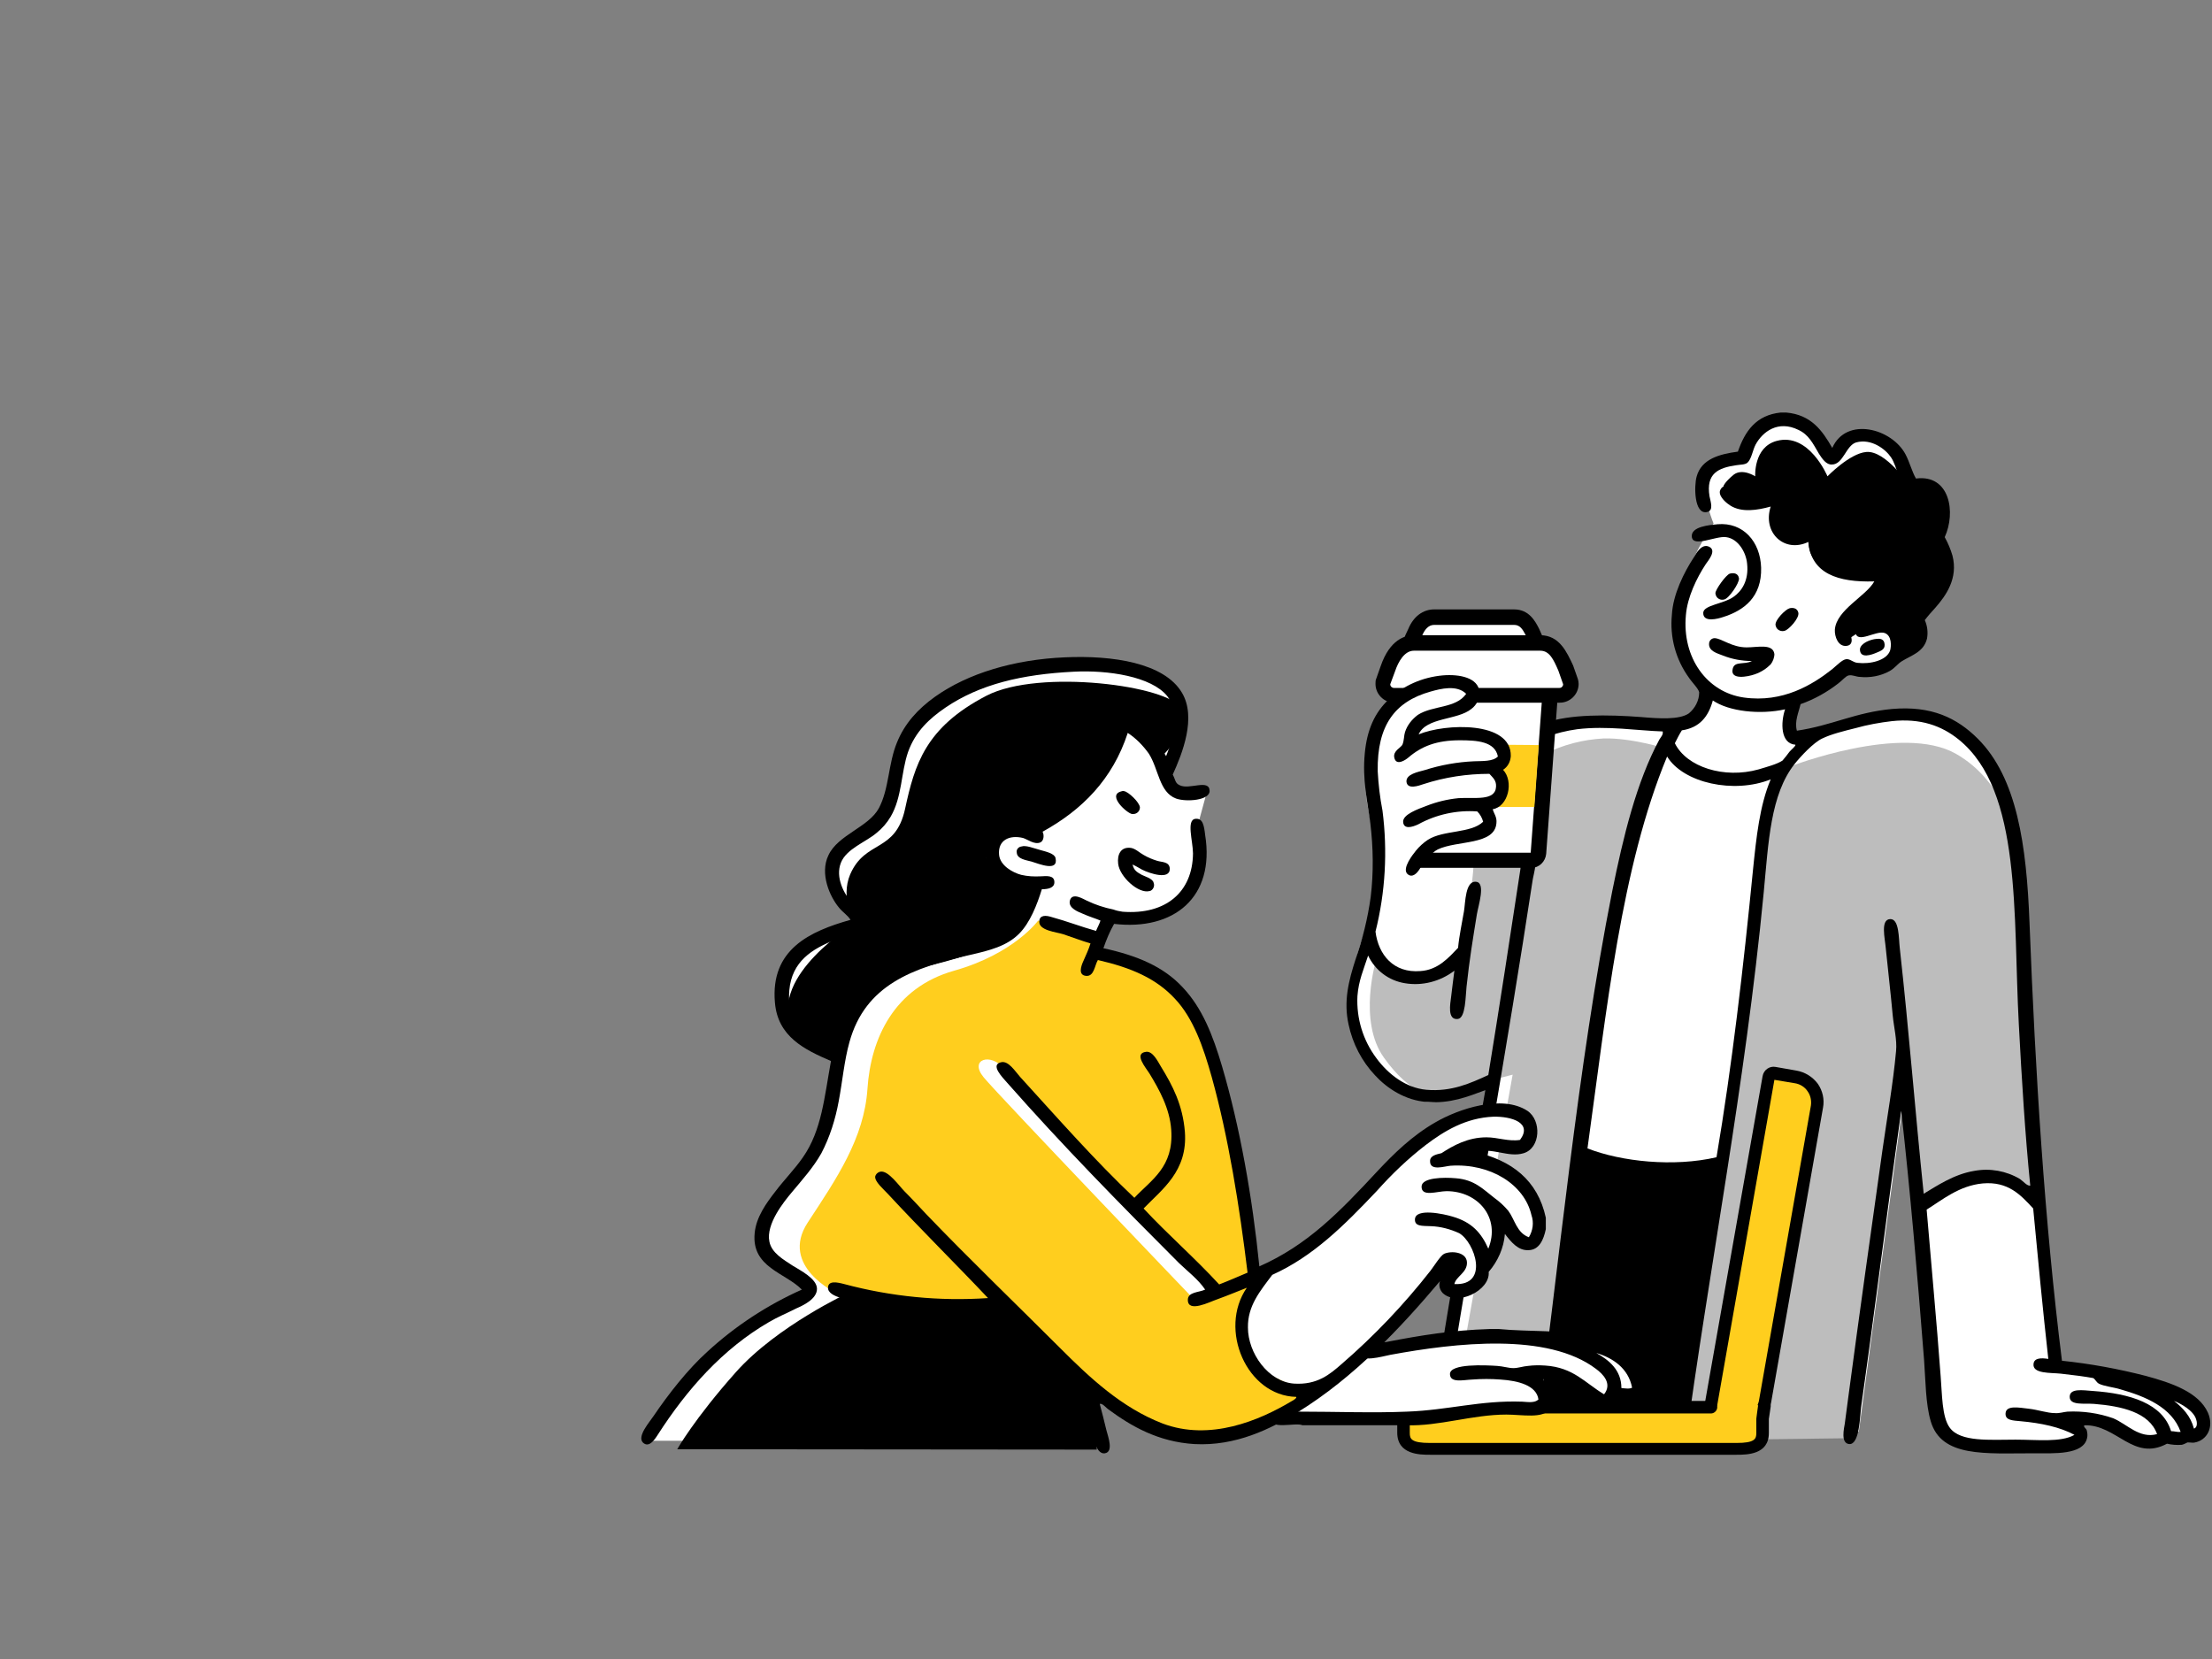
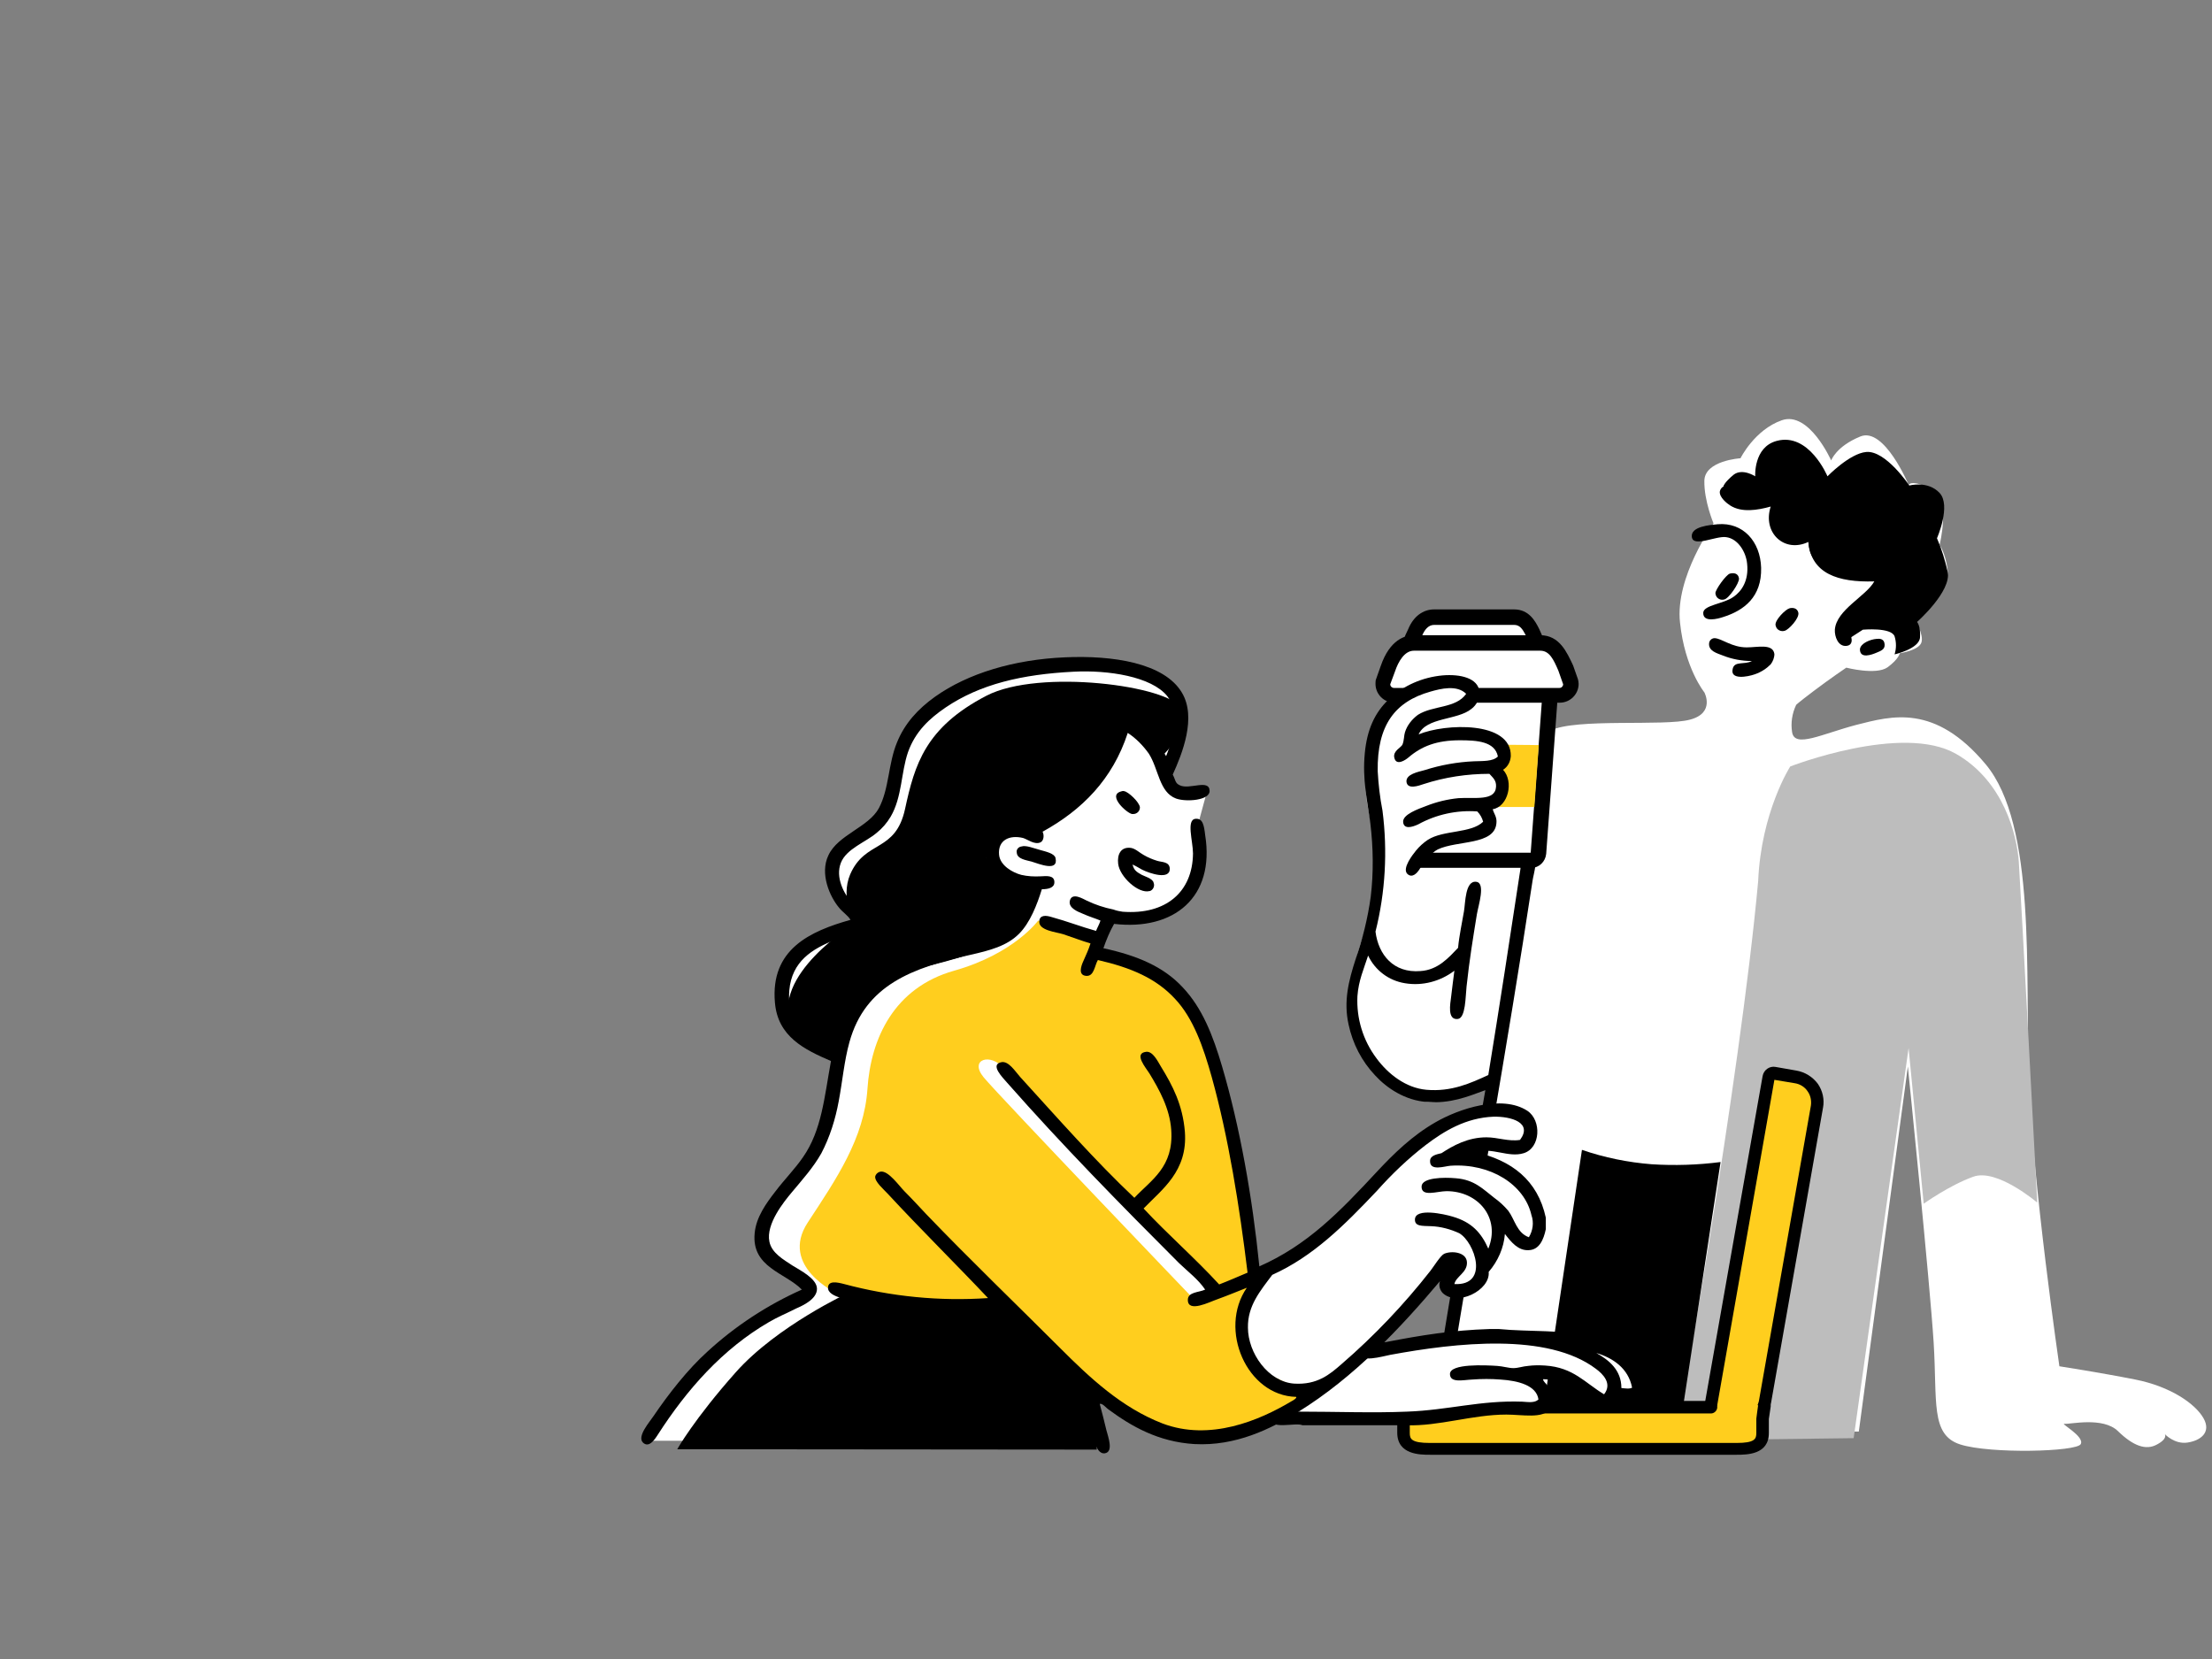
<svg xmlns="http://www.w3.org/2000/svg" id="圖層_1" x="0px" y="0px" viewBox="0 0 600 450" style="enable-background:new 0 0 600 450;" xml:space="preserve">
  <rect x="0" y="0" width="600" height="450" fill="#808080" stroke="none" />
  <style type="text/css">
	.st0{display:none;}
	.st1{display:inline;}
	.st2{fill:#FFCE26;}
	.st3{fill:#FFFFFF;}
	.st4{fill:#1A1A1A;}
	.st5{fill:#3A3A3A;}
	.st6{display:inline;fill-rule:evenodd;clip-rule:evenodd;fill:#FFFFFF;}
	.st7{fill-rule:evenodd;clip-rule:evenodd;fill:#FFFFFF;}
	.st8{fill-rule:evenodd;clip-rule:evenodd;fill:#BDBDBD;}
	.st9{fill-rule:evenodd;clip-rule:evenodd;}
	.st10{fill-rule:evenodd;clip-rule:evenodd;fill:#FFCE1E;}
</style>
  <g class="st0">
    <g class="st1">
      <path id="Path_3976" class="st2" d="M300.8,336.9l38.7,61.2c4.5,7,2.4,16.3-4.7,20.8c-2.4,1.5-5.2,2.3-8.1,2.3H222.3    c-5.2,0-10-2.6-12.7-7l-43.9-69.4c-4.5-7-2.4-16.3,4.7-20.8c2.4-1.5,5.2-2.3,8.1-2.3H283c5.2,0,10,2.6,12.7,7L300.8,336.9z" />
      <path id="Path_3977" class="st3" d="M243.5,340.7c0,0,4.1-6.7,11.8-1l43.5,39.2c0,0,4.1,5.8-4.3,6.6H237c0,0-12.4,0.6-9.4-8.5    L243.5,340.7z" />
      <path id="Path_3979" class="st4" d="M427.4,58.5l17,26.8c2,3.1,1,7.2-2,9.1c-1.1,0.7-2.3,1-3.5,1H393c-2.3,0-4.4-1.2-5.6-3.1    L368.1,62c-2-3.1-1-7.2,2.1-9.1c1.1-0.7,2.3-1,3.5-1h45.8c2.3,0,4.4,1.2,5.6,3.1L427.4,58.5z" />
      <path id="Path_3980" class="st2" d="M239.9,132.3l45.1,71.3c5.2,8.2,2.7,19.1-5.5,24.3c-2.8,1.8-6.1,2.7-9.4,2.7H148.4    c-6,0-11.6-3.1-14.9-8.2l-51.2-80.9c-5.2-8.2-2.8-19.1,5.5-24.3c2.8-1.8,6.1-2.7,9.4-2.7H219c6,0,11.6,3.1,14.9,8.2L239.9,132.3z" />
      <path id="Path_3981" class="st4" d="M95.5,126.2h162.3L247.1,110c0,0-2.6-3.4-10.1-5.4s-126.1,0.1-126.1,0.1    S92.5,106.5,95.5,126.2" />
      <path id="Path_3982" class="st5" d="M238.6,118.4c-2,1.6-5.5,0.7-7.8-2.1c-2.3-2.8-2.6-6.4-0.6-8s5.5-0.7,7.8,2.1    S240.6,116.8,238.6,118.4" />
      <path id="Path_3983" class="st3" d="M220.3,118.4c-2,1.6-5.5,0.7-7.8-2.1c-2.3-2.8-2.6-6.4-0.6-8s5.5-0.7,7.8,2.1    S222.3,116.8,220.3,118.4" />
      <path id="Path_3984" class="st3" d="M202.4,118.4c-2,1.6-5.5,0.7-7.8-2.1s-2.6-6.4-0.6-8s5.5-0.7,7.8,2.1    C204.1,113.2,204.3,116.8,202.4,118.4" />
      <path id="Path_3985" class="st2" d="M25.5,203.6c-5,4.2-13.8,1.8-19.7-5.3s-6.6-16.2-1.6-20.3s13.8-1.8,19.7,5.3    C29.8,190.4,30.5,199.5,25.5,203.6" />
      <path id="Path_3986" class="st4" d="M493.5,167.5c-0.8-0.4-11.9-18-11.9-18c-6.5-10.4-17.9-16.6-30.1-16.6h-44.3    c-0.5,0-0.9-0.4-0.9-0.9s0.4-0.9,0.9-0.9h44.3c12.9,0,24.8,6.6,31.7,17.5l11.1,17.6c0.3,0.4,0.1,1-0.3,1.3l0,0    C493.8,167.4,493.6,167.5,493.5,167.5" />
      <path id="Path_3987" class="st4" d="M355.4,146.8h-75.3c-0.5-0.1-0.9-0.5-0.8-1c0-0.4,0.4-0.8,0.8-0.8h75.3c0.5,0.1,0.9,0.5,0.8,1    C356.2,146.4,355.8,146.7,355.4,146.8" />
      <path id="Path_3988" class="st4" d="M402.5,383.8h-93c-12.9,0-24.9-6.6-31.7-17.5l-85.5-135.1c-0.3-0.4-0.2-1,0.2-1.3    s1-0.2,1.3,0.2c0,0,0,0,0,0.1l85.5,135.1c6.5,10.4,17.9,16.6,30.2,16.6h93c0.5,0,0.9,0.4,0.9,0.9    C403.4,383.4,403,383.8,402.5,383.8L402.5,383.8" />
      <path id="Path_3989" class="st4" d="M285.7,221.7H163.9c-6.3,0-12.3-3.2-15.6-8.6l-51.2-80.9c-5.5-8.6-2.9-20.1,5.7-25.5    c3-1.9,6.4-2.9,9.9-2.9h121.8c6.3,0,12.3,3.2,15.6,8.6l6.1,9.6l45.1,71.3c5.5,8.6,2.9,20.1-5.7,25.5    C292.6,220.7,289.2,221.7,285.7,221.7 M112.7,105.6c-9.2,0-16.7,7.4-16.7,16.6c0,3.2,0.9,6.3,2.6,8.9l51.2,80.9    c3,4.8,8.4,7.8,14.1,7.7h121.8c9.2,0,16.7-7.5,16.7-16.6c0-3.2-0.9-6.2-2.6-8.9l-51.2-80.9c-3-4.8-8.4-7.8-14.1-7.7H112.7z" />
      <path id="Path_3990" class="st4" d="M176.7,352.8c-0.8-0.4-11.9-17.9-11.9-17.9c-4.7-7.4-2.5-17.3,4.9-22c2.5-1.6,5.5-2.5,8.5-2.5    H244c0.5,0,0.9,0.4,0.9,0.9s-0.4,0.9-0.9,0.9h-65.8c-7.8,0-14.1,6.3-14.1,14.1c0,2.7,0.8,5.3,2.2,7.5l11.1,17.5    c0.3,0.4,0.1,1-0.3,1.3C177,352.7,176.9,352.8,176.7,352.8" />
      <path id="Path_3991" class="st4" d="M326.1,411.4h-104c-5.5,0-10.6-2.8-13.5-7.4l-9.1-14.4c-0.3-0.4-0.1-1,0.3-1.3l0,0    c0.4-0.3,1-0.1,1.3,0.3l9.1,14.4c2.6,4.1,7.1,6.6,11.9,6.6h104c7.8,0,14.1-6.3,14.1-14.1c0-2.7-0.8-5.3-2.2-7.5l-2.9-4.6    c-0.3-0.4-0.1-1,0.3-1.3s1-0.1,1.3,0.3l0,0l2.9,4.6c4.7,7.4,2.5,17.3-4.9,22C332.1,410.5,329.1,411.4,326.1,411.4" />
      <path id="Path_3992" class="st4" d="M422.2,105.6h-45.8c-2.6,0-5-1.3-6.4-3.5l-19.3-30.4c-2.2-3.5-1.2-8.2,2.3-10.4    c1.2-0.8,2.6-1.2,4-1.2h45.8c2.6,0,5,1.3,6.4,3.5l2.3,3.6l17,26.8c2.2,3.5,1.2,8.2-2.3,10.4C425,105.2,423.6,105.6,422.2,105.6     M357.1,62c-3.1,0-5.7,2.5-5.7,5.7c0,1.1,0.3,2.1,0.9,3l19.3,30.4c1,1.7,2.8,2.7,4.8,2.6h45.8c3.1,0,5.7-2.5,5.7-5.7    c0-1.1-0.3-2.1-0.9-3l-19.3-30.4c-1-1.6-2.9-2.6-4.8-2.6H357.1z" />
      <path id="Path_3993" class="st4" d="M422.2,105.6h-45.8c-2.6,0-5-1.3-6.4-3.5l-19.3-30.4c-2.2-3.5-1.2-8.2,2.3-10.4    c1.2-0.8,2.6-1.2,4-1.2h45.8c2.6,0,5,1.3,6.4,3.5l2.3,3.6l17,26.8c2.2,3.5,1.2,8.2-2.3,10.4C425,105.2,423.6,105.6,422.2,105.6     M357.1,62c-3.1,0-5.7,2.5-5.7,5.7c0,1.1,0.3,2.1,0.9,3l19.3,30.4c1,1.7,2.8,2.7,4.8,2.6h45.8c3.1,0,5.7-2.5,5.7-5.7    c0-1.1-0.3-2.1-0.9-3l-19.3-30.4c-1-1.6-2.9-2.6-4.8-2.6H357.1z" />
      <path id="Path_3997" class="st4" d="M301.1,257.2h-68.6c-0.5,0-0.9-0.4-0.9-0.9s0.4-0.9,0.9-0.9h68.6c0.5,0,0.9,0.4,0.9,0.9    C302,256.8,301.6,257.2,301.1,257.2" />
      <path id="Path_3998" class="st4" d="M308,269.7h-68.6c-0.5,0-0.9-0.4-0.9-0.9s0.4-0.9,0.9-0.9l0,0H308c0.5,0,0.9,0.4,0.9,0.9    C308.9,269.3,308.5,269.7,308,269.7" />
      <path id="Path_3999" class="st4" d="M334.2,312.2h-68.6c-0.5,0-0.9-0.4-0.9-0.9s0.4-0.9,0.9-0.9h68.6c0.5,0,0.9,0.4,0.9,0.9    C335.1,311.8,334.7,312.2,334.2,312.2L334.2,312.2" />
      <path id="Path_4000" class="st4" d="M251.7,296.6h-68.6c-0.5,0-0.9-0.4-0.9-0.9s0.4-0.9,0.9-0.9h68.6c0.5,0,0.9,0.4,0.9,0.9    S252.2,296.6,251.7,296.6" />
      <path id="Path_4001" class="st4" d="M247.2,127.2H111c-0.5,0-0.9-0.4-0.9-0.9s0.4-0.9,0.9-0.9h136.1c0.5,0,0.9,0.4,0.9,0.9    C248.1,126.7,247.7,127.2,247.2,127.2" />
      <path id="Path_4002" class="st4" d="M262.1,151.1h-58.6c-0.5,0-0.9-0.4-0.9-0.9s0.4-0.9,0.9-0.9h58.6c0.5,0,0.9,0.4,0.9,0.9    S262.6,151.1,262.1,151.1" />
      <path id="Path_4003" class="st4" d="M274.5,170.2h-58.6c-0.5,0-0.9-0.4-0.9-0.9s0.4-0.9,0.9-0.9h58.6c0.5,0,0.9,0.4,0.9,0.9    S275,170.2,274.5,170.2" />
      <path id="Path_4004" class="st4" d="M286.2,189.3h-58.6c-0.5,0-0.9-0.4-0.9-0.9s0.4-0.9,0.9-0.9h58.6c0.5,0,0.9,0.4,0.9,0.9    C287.2,188.9,286.7,189.3,286.2,189.3" />
      <path id="Path_4005" class="st2" d="M238.6,118.4c-2,1.6-5.5,0.7-7.8-2.1c-2.3-2.8-2.6-6.4-0.6-8s5.5-0.7,7.8,2.1    S240.6,116.8,238.6,118.4" />
      <path id="Path_4006" class="st4" d="M217.9,120.1c-2.4-0.2-4.6-1.4-6.1-3.2c-2.6-3.2-2.9-7.4-0.5-9.3c2.4-2,6.4-1,9.1,2.2    c1.2,1.4,1.9,3.1,2.1,5c0.2,1.6-0.4,3.3-1.6,4.4C220,119.8,219,120.2,217.9,120.1 M214.2,108.4c-0.6,0-1.3,0.2-1.8,0.6    c-1.5,1.3-1.2,4.4,0.8,6.7c1.1,1.4,2.6,2.3,4.3,2.5c0.8,0.1,1.5-0.1,2.2-0.6c0.8-0.7,1.1-1.8,1-2.8c-0.2-1.5-0.8-2.8-1.7-3.9    C217.8,109.5,216.1,108.6,214.2,108.4" />
      <path id="Path_4008" class="st4" d="M104.7,193.2c-0.5,0-1.1-0.1-1.6-0.2c-1.8-0.5-3.3-1.6-4.5-3c-2.6-3.2-2.9-7.4-0.5-9.3    c2.4-2,6.4-1,9.1,2.2c1.2,1.4,1.9,3.1,2.1,5c0.2,1.6-0.4,3.3-1.6,4.4C106.8,192.9,105.8,193.3,104.7,193.2 M101,181.5    c-0.6,0-1.3,0.2-1.8,0.6c-1.6,1.3-1.2,4.4,0.7,6.7c0.9,1.1,2.2,2,3.6,2.4c1.5,0.6,3.1-0.1,3.7-1.5c0.2-0.5,0.3-1.1,0.2-1.7    c-0.2-1.5-0.8-2.8-1.7-3.9C104.6,182.6,102.9,181.6,101,181.5" />
-       <path id="Path_4009" class="st4" d="M19.5,206.6c-4.8,0-10.3-2.7-14.4-7.7c-2.9-3.3-4.6-7.4-5.1-11.8c-0.3-4.2,1-7.6,3.6-9.9    c2.7-2.2,6.3-2.8,10.4-1.7c4.2,1.2,7.9,3.7,10.6,7.2c6.2,7.5,6.8,17.2,1.5,21.6C24.3,205.8,21.9,206.6,19.5,206.6 M10.3,176.9    c-2-0.1-3.9,0.6-5.4,1.8c-2.2,1.8-3.2,4.8-3,8.3c0.4,4,2,7.7,4.7,10.7c5.5,6.7,13.8,9,18.4,5.2s3.8-12.4-1.7-19    c-2.5-3.1-5.9-5.4-9.7-6.6C12.5,177,11.4,176.9,10.3,176.9" />
      <path id="Path_4010" class="st4" d="M315.5,125.2c-3.2,0.1-6.9-1.6-9.7-4.7c-4.3-4.8-4.9-11.2-1.5-14.2c3.4-3.1,9.7-1.7,14,3.1    c4.3,4.8,4.9,11.2,1.5,14.2C318.6,124.6,317,125.2,315.5,125.2 M308.7,105.8c-1.3,0-2.6,0.5-3.6,1.3c-2.9,2.6-2.2,8.2,1.6,12.5    c3.8,4.3,9.3,5.6,12.2,3s2.2-8.2-1.6-12.5C314.8,107.3,311.5,105.7,308.7,105.8" />
      <path id="Path_4011" class="st4" d="M169.2,381.6c-2.4-0.2-4.6-1.4-6.1-3.2c-1.2-1.4-2-3.1-2.1-5c-0.2-1.6,0.4-3.3,1.6-4.4    c2.4-2,6.4-1,9.1,2.2c1.5,1.7,2.2,3.8,2.1,6.1c-0.1,1.3-0.7,2.4-1.6,3.3C171.4,381.3,170.3,381.6,169.2,381.6 M165.6,369.9    c-0.6,0-1.3,0.2-1.8,0.6c-0.8,0.7-1.1,1.8-1,2.8c0.2,1.5,0.8,2.8,1.7,3.9c1.1,1.4,2.6,2.3,4.3,2.5c1.5,0.2,2.8-0.7,3.1-2.2    c0-0.1,0-0.3,0-0.4c0.1-1.7-0.6-3.4-1.7-4.7C169.2,371,167.4,370,165.6,369.9" />
      <path id="Path_4013" class="st4" d="M200,120.1c-0.5,0-1.1-0.1-1.6-0.2c-1.8-0.5-3.3-1.6-4.5-3c-1.5-1.7-2.2-3.8-2.1-6.1    c0.1-1.3,0.7-2.4,1.6-3.3c1.3-1,3-1.3,4.6-0.8c1.8,0.5,3.3,1.6,4.5,3c1.5,1.7,2.2,3.8,2.1,6.1c-0.1,1.3-0.7,2.4-1.6,3.3    C202.1,119.8,201.1,120.2,200,120.1 M196.3,108.4c-0.6,0-1.3,0.2-1.8,0.6c-0.6,0.5-0.9,1.2-1,2c-0.1,1.7,0.6,3.4,1.7,4.7    c0.9,1.1,2.1,2,3.5,2.4c1,0.3,2.1,0.2,2.9-0.4c0.6-0.5,0.9-1.2,1-2c0.1-1.7-0.6-3.4-1.7-4.7c-0.9-1.1-2.1-2-3.5-2.4    C197.1,108.5,196.7,108.4,196.3,108.4" />
      <path id="Path_4015" class="st4" d="M92.8,189.3H82.1c-0.5,0-0.9-0.4-0.9-0.9s0.4-0.9,0.9-0.9h10.7c0.5,0,0.9,0.4,0.9,0.9    C93.7,188.9,93.3,189.3,92.8,189.3 M71.5,189.3H60.8c-0.5,0-0.9-0.4-0.9-0.9s0.4-0.9,0.9-0.9h10.7c0.5,0,0.9,0.4,0.9,0.9    C72.4,188.9,72,189.3,71.5,189.3 M50.2,189.3H39.5c-0.5,0-0.9-0.4-0.9-0.9s0.4-0.9,0.9-0.9l0,0h10.7c0.5,0,0.9,0.4,0.9,0.9    C51.1,188.9,50.7,189.3,50.2,189.3 M28.8,189.3c-1.5,0-1.9-0.4-1.9-0.9s0.4-0.9,0.9-0.9l0,0c1.5,0,1.9,0.4,1.9,0.9    C29.8,188.9,29.4,189.3,28.8,189.3L28.8,189.3" />
      <path id="Path_4016" class="st4" d="M156.6,375.7H146c-0.5,0-0.9-0.4-0.9-0.9s0.4-0.9,0.9-0.9h10.7c0.5,0,0.9,0.4,0.9,0.9    C157.6,375.3,157.1,375.7,156.6,375.7L156.6,375.7 M135.3,375.7H127c-0.5,0-0.9-0.4-0.9-0.9s0.4-0.9,0.9-0.9h8.3    c0.5,0,0.9,0.4,0.9,0.9C136.2,375.3,135.8,375.7,135.3,375.7" />
      <path id="Path_4017" class="st4" d="M127.1,375.7c-0.8-0.4-4.3-6-4.3-6c-0.3-0.4-0.1-1,0.3-1.3s1-0.1,1.2,0.3l3.5,5.6    c0.3,0.4,0.1,1-0.3,1.3l0,0C127.4,375.7,127.2,375.7,127.1,375.7 M117.8,361.2c-0.8-0.4-6.5-9.4-6.5-9.4c-0.3-0.4-0.2-1,0.3-1.3    l0,0c0.4-0.3,1-0.1,1.3,0.3l5.7,9c0.3,0.4,0.1,1-0.3,1.3C118.2,361.1,118,361.2,117.8,361.2 M106.4,343.2    c-0.8-0.4-6.5-9.4-6.5-9.4c-0.3-0.4-0.1-1,0.3-1.3l0,0c0.4-0.3,1-0.1,1.3,0.3l5.7,9c0.3,0.4,0.1,1-0.3,1.3    C106.8,343.1,106.6,343.2,106.4,343.2 M95,325.1c-0.8-0.4-6.5-9.4-6.5-9.4c-0.3-0.4-0.1-1,0.3-1.3l0,0c0.4-0.3,1-0.1,1.3,0.3    l5.7,9c0.3,0.4,0.1,1-0.3,1.3l0,0C95.4,325.1,95.2,325.1,95,325.1 M83.6,307.1c-0.8-0.4-6.5-9.4-6.5-9.4c-0.3-0.4-0.1-1,0.3-1.3    l0,0c0.4-0.3,1-0.1,1.3,0.3l5.7,9c0.3,0.4,0.1,1-0.3,1.3l0,0C84,307.1,83.8,307.1,83.6,307.1 M72.2,289.1    c-0.8-0.4-6.5-9.4-6.5-9.4c-0.3-0.4-0.2-1,0.3-1.3l0,0c0.4-0.3,1-0.1,1.3,0.3l5.7,9c0.3,0.4,0.1,1-0.3,1.3l0,0    C72.6,289.1,72.4,289.1,72.2,289.1 M60.8,271.1c-0.8-0.4-6.5-9.4-6.5-9.4c-0.3-0.4-0.2-1,0.3-1.3l0,0c0.4-0.3,1-0.1,1.3,0.3l5.7,9    c0.3,0.4,0.1,1-0.3,1.3l0,0C61.2,271.1,61,271.1,60.8,271.1 M49.4,253.1c-0.8-0.4-6.5-9.4-6.5-9.4c-0.3-0.4-0.1-1,0.3-1.3l0,0    c0.4-0.3,1-0.1,1.3,0.3l5.7,9c0.3,0.4,0.1,1-0.3,1.3l0,0C49.8,253.1,49.6,253.1,49.4,253.1 M38,235.1c-0.8-0.4-6.5-9.4-6.5-9.4    c-0.3-0.4-0.1-1,0.3-1.3c0.4-0.3,1-0.1,1.3,0.3l5.7,9c0.3,0.4,0.1,1-0.3,1.3l0,0C38.4,235.1,38.2,235.1,38,235.1 M26.6,217.1    c-0.8-0.4-6.5-9.4-6.5-9.4c-0.3-0.4-0.1-1,0.3-1.3l0,0c0.4-0.3,1-0.1,1.3,0.3l5.7,9c0.3,0.4,0.1,1-0.3,1.3    C27,217,26.8,217.1,26.6,217.1" />
      <path id="Path_4018" class="st4" d="M231.4,374.3c-1.7,0-6.8-0.3-9.2-3.3c-1.3-1.7-1.5-3.8-0.6-6.4l16-36.3    c1.2-1.9,3.1-3.2,5.3-3.7c2.5-0.5,5.2,0.3,7.9,2.3l9.1,8.2c0.4,0.3,0.4,0.9,0.1,1.3l0,0c-0.3,0.4-0.9,0.4-1.3,0.1l-9.1-8.2    c-2.3-1.7-4.5-2.3-6.4-2c-1.6,0.4-3.1,1.4-4,2.8l-16,36.1c-0.6,1.9-0.5,3.5,0.4,4.7c1.8,2.3,6.5,2.7,8.2,2.6h53    c0.5,0,0.9,0.4,0.9,0.9s-0.4,0.9-0.9,0.9H232C231.9,374.2,231.7,374.3,231.4,374.3" />
      <path id="Path_4019" class="st4" d="M188,199c-0.8-0.4-39.8-62.1-39.8-62.1c-0.3-0.4-0.1-1,0.3-1.3l0,0c0.4-0.3,1-0.1,1.3,0.3    l39,61.6c0.3,0.4,0.1,1-0.3,1.3C188.3,199,188.1,199,188,199" />
      <path id="Path_4020" class="st4" d="M351.7,87c-13.4,1.2-25.2,8.2-34.9,20.8c-0.2,0.3-0.2,0.7,0.1,0.9l0,0    c0.3,0.2,0.7,0.2,0.9-0.1c11.7-15.2,26.3-22,43.4-20.2c0.3,0,0.6-0.2,0.7-0.6c0-0.3-0.2-0.6-0.6-0.7    C358.1,86.7,354.9,86.7,351.7,87" />
      <path id="Path_4021" class="st4" d="M497.3,127c-3.2,0-6.7-1.8-9.4-5c-1.9-2.2-3-4.8-3.3-7.7c-0.3-2.4,0.6-4.9,2.4-6.5    c2-1.5,4.5-1.9,6.9-1.2c2.7,0.8,5.1,2.4,6.9,4.7c4.1,4.9,4.4,11.2,0.9,14.2C500.5,126.6,498.9,127.1,497.3,127 M491.5,108.2    c-1.2,0-2.3,0.4-3.2,1.1c-1.4,1.3-2,3.1-1.8,5c0.3,2.4,1.3,4.8,2.9,6.6c3.4,4.1,8.4,5.5,11.2,3.2c2.8-2.3,2.3-7.5-1.1-11.6    c-1.5-1.9-3.6-3.3-6-4.1C492.8,108.3,492.1,108.2,491.5,108.2" />
      <path id="Path_4022" class="st4" d="M488,108.2c-20.3-22-42.2-30.2-67.6-25.2c-0.5,0.1-1-0.2-1.1-0.7s0.2-1,0.7-1.1    c26.1-5.1,48.5,3.3,68.6,25.5c0.3,0.4,0.3,1-0.1,1.3C488.4,108.2,488.2,108.2,488,108.2" />
      <g>
        <path id="Path_86" d="M398.4,135.1c-0.2,0.6-0.4,1.3-0.6,1.9c-2.5,5.8-6.9,6.2-9.8,6.5c-0.7,0-1.5,0.2-2.2,0.3     c-1.3,0.4-2,1.7-3,3.7c-1.8,3.6-4.2,8.6-14.4,6.5c-7.9-1.6-9.8-6.8-9-11.2c0.9-4.6,4.9-9,9.4-8.3c7,1.2,8.6-1.6,10.5-4.9     c1.2-2,2.4-4.2,4.8-5.3c4-1.8,8.7-1,11.9,2.1C398.4,128.6,399.3,132,398.4,135.1 M362.4,142.9c-0.8,4.4,1.6,7.3,6.6,8.3     c7.9,1.6,9.5-1.4,11.2-5c1-2.1,2.1-4.3,4.6-5.1c0.9-0.3,1.9-0.4,2.9-0.5c2.8-0.3,5.6-0.5,7.4-4.7c1.2-2.9,0.9-5.5-1.1-7.4     c-2.4-2.2-5.8-2.8-8.7-1.5c-1.6,0.7-2.5,2.3-3.5,4.1c-2,3.5-4.5,7.9-13.5,6.3C366.1,137,363.3,139.6,362.4,142.9" />
        <path id="Path_88" d="M387.3,117.4c-2.3-0.1-4.5-0.6-6.6-1.6c-4.6-2.1-5.7-5.3-5.8-7.6c-0.2-4.4,3-8.7,6.2-10.5     c3.5-2.1,7.4-2.3,10.5-0.6c3,1.7,5,4.9,5.1,8.3c0.3,4.6-1.2,8.4-4.2,10.4C391,116.9,389.2,117.4,387.3,117.4 M382.2,112.7     c3.5,1.6,6.5,1.7,8.5,0.3c1.9-1.3,2.9-4,2.7-7.4c-0.1-2.3-1.3-4.4-3.3-5.6c-2.1-1.1-4.7-0.9-7.2,0.5c-2.3,1.3-4.6,4.5-4.5,7.4     C378.4,110,379.7,111.6,382.2,112.7" />
      </g>
    </g>
    <path id="Path_87" class="st6" d="M381.8,113.5c7.6,3.5,12.9-0.5,12.4-7.9c-0.4-5.8-6.1-9.2-11.9-5.8   C378.3,102.3,374.1,110,381.8,113.5" />
  </g>
  <g>
    <path id="Path_64" class="st7" d="M389.8,388.3h114.4l13.3-99c0,0,6,58.9,7,74.9s-0.9,25,7.2,27.6c8.1,2.6,31.7,2,32.7-0.1   c1.1-2.1-5.8-5.7-4.4-5.5s10.4-2,14.5,2s7.6,5.3,10.6,3.6c3-1.6,2.1-2.8,2.1-2.8s2.6,2.8,6.1,2.3s6.6-2.7,4.4-6.6   s-8.9-8.6-18.5-10.5s-20.6-3.6-20.6-3.6s-7.3-50.1-8.3-78.2c-1-28.1,2.1-68.6-11.7-85.1c-13.8-16.5-25.5-13.1-35-10.7   c-9.5,2.5-16.8,6.4-17.5,2c-0.4-2.5,0-5.1,1.1-7.4c0,0,0.3-0.4,4.8-3.8c4.5-3.4,8.8-6.3,8.8-6.3s8.1,2.1,11.2-0.1   c3.1-2.3,3.3-3.8,3.3-3.8s5.3-0.8,5.9-3c0.6-2.2-1.7-5.9-1.7-5.9s9.4-8.8,8.8-13.6c-0.6-4.8-2.2-6.9-2.2-6.9s3.2-12.3-2.2-15.1   c-5.4-2.8-6.2-1.2-6.2-1.2s-6.6-15.8-13.1-13.1c-6.6,2.7-7.9,6.5-7.9,6.5s-6-13.5-13.4-10.9s-11.2,10.3-11.2,10.3s-9.7,0.6-9.8,6.1   c-0.1,5.5,2.5,11.6,2.5,11.6s-10.5,14.5-9.1,26.9c1.3,12.4,6.6,18.9,6.6,18.9s3,5.6-3.9,7.4c-6.9,1.9-31.1-0.5-37.9,3   c-3.9,1.9-7.6,4.1-11.2,6.5c0,0-0.2-3.2-4.8-4.2c-4.7-1-6.5-1.7-11.5-1.2s-11.1,4.5-11.1,4.5s0.1-6.9,5.5-8.5s12.3-3.6,10.9-7.3   c-1.3-3.7-13.8-4.8-19.6,2.4c-5.8,7.3-10.2,16.1-7.5,29.5s2.4,23.2-1,32.7c-3.4,9.5-7.3,25.1-0.8,33c6.5,7.9,15,14.6,20.2,13.2   s14.5-4.9,14.5-4.9L389.8,388.3z" />
-     <path id="Path_65" class="st8" d="M373.3,260.3c0,0-5.1,16.6,2.1,26.6c7.1,10,13.8,11.6,19.6,10c3.2-0.8,6.3-2.1,9.1-3.8l6.2-1.6   l-12.7,71.1h25.1c0,0,11.4-105.5,18.8-129.3s10.2-30.3,10.2-30.3s-9.2-2.9-16.7-2.7c-5.6,0.3-11.1,1.7-16.2,4.3l-1.8,26.2   l-17.3,0.4c0,0,0.4,4.7-1.2,12.8c-1,4.5-1.6,9.1-1.9,13.8c0,0-3,7.7-10.4,6.9c-7.4-0.8-11.2-3.8-11.2-3.8L373.3,260.3z" />
    <path id="Path_66" class="st8" d="M485.6,207.9c0,0,30.4-11.8,45-3.4c12.9,7.4,16.5,22,17,29.3c0.5,7.4,5,92.4,5,92.4   s-11-9.4-17.4-7c-6.4,2.3-13.4,7.3-13.4,7.3l-4.1-42.2l-14.9,105.8l-48.3,0.6c0,0,17.4-97,22.4-151.7   C477.7,220.2,485.6,207.9,485.6,207.9" />
    <path id="Path_67" class="st9" d="M467.5,131.8c0,0,0.8,3.9,6.2,4.1c5.4,0.2,8,0.1,8,0.1s-2.5,7.2,1.9,8.9s7.3,0.1,7.3,0.1   s-2.2,7.4,5.7,9.3c4.9,1.2,9.9,1.9,14.9,2.2c0,0-8.5,8.7-10.4,11.6c-1.1,1.7-1.3,3.9-0.6,5.8l4.8-3.1c0,0,7.7-0.7,8.6,1.8   c0.5,1.6,0.5,3.3,0,4.9c0,0,6.7-1.5,6.9-4.6c0.2-3.1-0.8-4.2-0.8-4.2s9.4-8.3,8.3-13.6c-0.7-3.1-1.6-6.1-2.9-9.1   c0,0,3.9-8.9,0.7-12.3c-3.2-3.4-8.2-2-8.2-2s-6.4-9.6-11.7-9.1c-4.5,0.4-10.5,6.6-10.5,6.6s-5-12-13.8-9.6   c-6.3,1.7-5.8,9.6-5.8,9.6s-3.5-2.3-5.9-0.4C467.8,130.8,467.5,131.8,467.5,131.8" />
    <path id="Path_68" class="st9" d="M429.1,311.9c6.1,2.1,12.5,3.4,18.9,3.9c6.2,0.4,12.5,0.2,18.7-0.6l-10.1,65.9h-37.8L429.1,311.9   z" />
    <path id="Path_69" class="st7" d="M384.8,182.7h31.4c2.3-0.1,4.2,1.6,4.3,3.9l-3.3,44.8c0,1-0.8,1.9-1.8,1.9h-29.8   c-1,0-1.8-0.9-1.8-1.9l-3.3-44.8C380.7,184.3,382.6,182.6,384.8,182.7" />
    <path id="Path_70" d="M415.4,235.4h-29.8c-2.2,0-3.9-1.8-3.9-4l-3.2-44.7c0-3.4,2.9-6.2,6.3-6.1h0.1h31.4c3.4-0.1,6.2,2.6,6.4,6   l-3.3,45C419.2,233.7,417.5,235.4,415.4,235.4 M385.9,231.3h29.3l3.3-44.8c0-0.9-1-1.7-2.2-1.7h-31.4c-1.1-0.1-2.1,0.7-2.2,1.8   L385.9,231.3C385.9,231.2,385.9,231.3,385.9,231.3" />
    <path id="Path_71" class="st7" d="M385.6,176.6c-1.4,0-2.6-1.1-2.7-2.6c0-0.3,0.1-0.6,0.2-0.9l0.8-1.7c1.1-2.5,2.9-4,5.1-4h21.7   c2.8,0,4,2.1,4.9,3.8c0.1,0.2,0.9,2,0.9,2c0.1,0.3,0.2,0.5,0.2,0.8c0,1.4-1.2,2.6-2.7,2.6C414,176.6,385.6,176.6,385.6,176.6z" />
    <path id="Path_72" d="M410.7,169.5c1.6,0,2.3,1.2,3.1,2.7l0.8,1.8c0,0.3-0.3,0.5-0.6,0.5h-28.4c-0.3,0-0.6-0.2-0.6-0.5l0.8-1.7   c0.6-1.4,1.6-2.8,3.2-2.8H410.7z M410.7,165.3H389c-3,0-5.6,1.9-7,5.3l-0.8,1.7c-0.2,0.5-0.4,1.1-0.4,1.7c0,2.6,2.1,4.7,4.7,4.6   h28.4c2.6,0,4.7-2,4.7-4.6c0-0.6-0.1-1.1-0.3-1.6l-0.8-1.8C416.4,168.4,414.7,165.3,410.7,165.3" />
    <path id="Path_73" class="st7" d="M378.1,188.6c-1.7,0-3-1.4-3-3.1c0-0.2,0-0.5,0.1-0.7l1.3-3.5c1.5-4.5,4-7,7-7h34.3   c3.9,0,5.4,3.4,6.8,6.7l1.3,3.8c0.1,2.4-1.2,3.7-2.9,3.7L378.1,188.6z" />
    <path id="Path_74" d="M417.8,176.5c2.5,0,3.6,2.4,4.9,5.4l1.3,3.7c0,0.5-0.4,1-1,1l0,0h-44.9c-0.5,0-1-0.4-1-1l0,0l1.3-3.5   c0.9-2.7,2.6-5.6,5.1-5.6H417.8z M417.8,172.3h-34.3c-2.3,0-6.5,1.1-9,8.4l-1.2,3.4c-0.2,0.4-0.2,0.9-0.2,1.4   c0,2.8,2.3,5.1,5.1,5.1h44.9c2.8,0,5.1-2.3,5.1-5.1c0-0.5-0.1-0.9-0.2-1.3l-1.3-3.7C425,176.9,423,172.3,417.8,172.3" />
    <path id="Path_75" class="st10" d="M381.8,201.8l35.6,0.3l-1.2,16.8h-34.4L381.8,201.8L381.8,201.8z" />
    <path id="Path_76" class="st7" d="M378.6,189.6l10.2-4.5l5.9-0.3l3.8,1.1c0,0,1.6,2.2,1.1,2.6c-0.4,0.4-1.8,2-1.9,2.1   c-1,0.6-2.1,1.1-3.3,1.4c-1,0.2-8.9,3.4-9.1,3.5c-0.6,0.8-1.2,1.6-1.7,2.4c-0.1,0.2-0.3,3-0.3,3.3s10.1-2.3,10.1-2.3   s6.1-0.2,7.1,0.3c1,0.4,2.5,1,4,1.6c1.6,0.6,3.2,1.6,3.4,2.4c0.2,0.8,0.6,2.9-0.8,3.3c-1.3,0.4-3.6,0.8-3.9,0.9   c-0.3,0.1,3.2,2.1,3.2,2.8c0.2,0.8,0.3,1.6,0.5,2.5c0.1,1-0.2,1.9-0.8,2.7c-0.5,0.4-3.6,2.5-3.6,2.5s1,3.1,1,3.4s0.3,2.5-0.2,2.8   c-0.6,0.2-5.7,2.6-7.2,2.9s-7.4,2-8.4,2.9s-2.8,2.5-2.8,2.5s-3.7,4.1-5.1,2.4c-1.4-1.7-4.1-29.9-4.1-29.9L378.6,189.6z" />
-     <path id="Path_77" class="st9" d="M598.9,383.2c-2.5-5.6-9.9-8.1-16.9-10c-7.4-1.9-15-3.3-22.7-4.1c-4.7-37.6-7.2-77.6-8.8-118.8   c-0.8-21.1-3.4-39.3-14-49.9c-5.7-5.7-12.6-9-23.2-8.1c-10,0.9-16.4,4.5-25.9,5.9c-0.7-2.5,0.5-5,1-7.2c3.7-1.3,7.1-3.2,10.2-5.6   c1.1-0.8,2.1-2.1,2.9-2.2c0.9-0.2,2.1,0.4,2.9,0.4c2.8,0.3,5.7-0.2,8.2-1.6c1.4-0.8,2.1-1.9,3.2-2.6c2.7-1.7,6-2.5,6.9-6.2   c0.3-1.7,0.1-3.4-0.6-5c0.9-1.2,1.9-2.3,2.9-3.4c2.8-3.2,6.2-7.9,4.6-14.1c-0.5-1.7-1.2-3.4-2.1-5c3.1-6.7,1.4-17.1-7.8-15.9   c-1.1-1.9-1.7-4.4-2.8-6.5c-3.7-7.1-16.1-10.4-19.9-1.8c-2.7-4.7-5.7-9-12.5-9.6H483c-6.7,0.7-9.7,5.1-11.6,10.6   c-5.1,0.7-9.9,2-11.2,6.8c-0.7,2.5-0.7,10.3,2.8,9.6c1.9-0.4,1-2.7,0.7-4.3c-1-6.2,2.4-7.7,7.2-8.4c1.1-0.2,2.4-0.1,3.1-0.7   c1.1-1,1.4-3.4,2.2-4.9c1.9-3.5,6.1-6.7,11.6-4c2.8,1.3,3.9,3.6,5.6,6.5c0.9,1.4,2,3,3.5,2.9c3.1,0,3.8-5.2,6.6-6   c4.1-1.1,7.9,1.8,9.4,4c1.8,2.6,2.2,7.8,5,9.1c1,0.5,3.4,0,5,0.7c2.6,1.3,2.3,6.1,1.5,9c-0.3,1-1,2-0.9,3.2   c0.2,2.3,2.6,4.5,2.6,7.8c0,4.5-3.3,8-5.9,10.5c-1,0.9-2.5,1.8-2.6,2.8c-0.2,1.3,1.2,2.5,1.2,4.3c0.1,1.3-0.8,2.5-2.1,2.9   c-0.6-2.6-1.5-5.4-4.6-6.2c-3.1-0.8-9.3,0.7-8.8,3.5c0.5,3.1,5.6-0.7,7.9,0.1c2,0.7,1.8,3.6,1.5,4.7c-0.9,2.8-5.5,3.8-8.8,3.4   c-1.3-0.1-2-1.1-3.1-1s-2.7,1.8-3.8,2.7c-5.3,4.2-13.4,9.2-24,7.7c-9.9-1.4-16.8-10.7-15.7-22.4c0.4-4.8,2.9-10,5.4-13.8   c0.7-1,3-3.7,0.9-4.7s-3.6,2-4.1,2.8c-2.7,4.1-5.7,10.1-6,15.6c-0.6,6.1,1,12.1,4.6,17.1c0.7,1.1,2.7,3.1,2.8,4   c0,2.2-1.1,4.3-2.8,5.7c-2.6,1.8-8.3,1.4-12.9,1c-9.2-0.7-19.4-0.8-26.2,1.6c0.1,0.6,0.1,1.3,0.2,1.9c0.1,0.6,0.1,1.3,0.1,1.9   c2.8-1,5.6-1.7,8.5-2.1c8.1-1,16.5,0.4,23.2,0.6c0.2,0.9-0.5,1.5-0.9,2.2c-6.2,11.5-9.8,26.3-12.8,41.2   c-9.5,47.9-14.4,101.5-21.2,151.9c0.9,0.3,2.5,0.1,3.7,0.1c3.5-26.1,6.6-52.5,10-78.6c1.3,0.1,2.5,0.4,3.7,0.9   c8.2,2.5,21,3.8,31.2,1.5c-4,25.2-8,50.4-11.5,76.1c0.9,0.3,2.5,0,3.7,0.1c6.8-50.7,16.4-98.7,21.5-151.7   c1.3-13.6,1.8-26.6,8.4-34.9c1.6-2,5.1-5.8,7.5-6.9c2.5-1.2,5.8-2,9-2.8c3.2-0.9,6.5-1.5,9.9-1.9c7.7-0.8,13.4,1.2,18.1,5   c17.2,13.9,14.7,47.7,16.3,77.3c0.8,15,1.7,29.8,3.1,43.7c-0.9,0.1-1.8-1.1-2.8-1.8c-3.7-2.2-8.1-3-12.4-2.2   c-5.5,0.9-10.2,4.1-13.7,6.2c-2.3-22.1-4-44.2-6.5-66.7c-0.3-2.5-0.1-7.9-2.6-7.8c-2.7,0.1-1.4,5.3-1.2,7.8   c0.7,6.9,1.3,11.9,1.9,18.4c0.3,3.1,1.2,6.6,0.9,9.6c-0.8,8.8-2.4,17.8-3.7,26.9c-3.1,22.1-6.3,44.7-9.3,67.3   c-0.2,1.6-0.5,3.9-0.9,6.8c-0.2,1.3-1.2,5.4,1.2,5.6c2.8,0.2,2.9-7.5,3.2-9.9c3.9-27.5,7-52.8,10.9-80.5   c2.4,21.4,4.4,44.6,6.2,67.6c0.4,5.4,0.4,11.9,1.8,16.6c2.9,9.9,14.8,8.7,28.1,8.7c5.3,0,13.3,0.5,14.3-4.1   c0.2-0.7,0.1-1.5-0.1-2.2c-0.2-0.5-1-0.9-0.6-1.3c8.8-0.2,13.2,9.9,22.4,5c1.3,0.3,2.6,0.4,4,0.3c0.6-0.1,1.1-0.5,1.6-0.6   c0.7-0.1,1.2,0.1,1.8,0C598.7,390.7,600.6,387.1,598.9,383.2 M475.5,235.9c-2.6,26.5-5.7,53.2-9.9,78c-11.6,2.7-25.8,1.2-35-2.4   c5.2-37.4,9.1-76.2,21.6-106.3c4.4,7.2,18.1,10.2,28.1,6.2C477.3,218.5,476.4,227.1,475.5,235.9 M485.4,203.9   c-0.6,0.8-1.2,1.6-1.9,2.4c-1.5,1-4.2,1.7-6.5,2.4c-9.3,2.6-19.5-0.6-22.7-7.1c0.6-1.2,1.2-2.4,1.9-3.5c4.8-0.7,7.2-3.7,8.4-8.1   c4.4,3,12.8,3.9,19.6,2.4c-1.2,3.5-1.3,9.3,2.8,9.6C487.1,202.4,486,203.2,485.4,203.9 M588.9,388.2c-2.3-7.5-11.1-10.2-21.2-10.9   c-2.8-0.2-6.3-0.8-6.3,1.6s4,1.7,6.6,1.9c7.5,0.6,15,2.3,17.1,8.2c-4.8,1.3-8.1-2.7-11.9-4.3c-4-1.4-8.2-2-12.4-1.8   c-1.1,0.1-2.2,0.5-3.4,0.4c-2.1,0-4.5-0.9-7.2-1.2c-2.6-0.3-6.1-1-6.2,1.3c-0.1,1.9,2,1.9,4.1,2.1c5.6,0.5,10.7,1.6,14.6,3.7   c-3.7,2.1-10.1,1.3-16,1.3c-6.9,0-14.9,0.7-17.8-3.2c-2.2-2.9-2.1-9.3-2.5-14c-1.1-15-2.6-30.8-3.8-45.2c4.2-2.6,8.8-6.5,15.2-7.1   c6.9-0.6,10.3,3.1,13.7,6.8c1.3,13.7,2.6,27.4,4.1,40.8c-1.9-0.3-3.8-0.3-4,1.3c-0.4,2.8,4.7,2.4,7.4,2.7c3.7,0.4,6.6,0.8,8.8,1.2   c0.6,0.4,0.8,1.1,1.5,1.5c1.3,0.7,4.1,1,5.7,1.5c7,2,14.1,4.9,16.5,11.6C590.5,388.5,589.9,388.2,588.9,388.2 M595.1,387.5   c-0.9-3.4-3-5.6-5.4-7.5c1.8,0.7,5.3,2.6,6,5C595.9,385.5,596.2,387.2,595.1,387.5" />
    <path id="Path_78" class="st9" d="M501.4,171.1c0.8,1.2,1.7,3.9-0.6,4.1c-2.2,0.2-3.2-2.5-3.1-4.4c0.4-5.4,8.5-9.1,10.7-13.1   c-9.9,0.3-17.1-2.1-17.9-10.7c-6.5,3.1-12.5-2.5-10.2-9.6c-3.6,1-7.9,1.7-11-0.3c-0.8-0.5-3-2.2-2.8-3.8c0.2-0.9,0.9-1.5,1.8-1.6   c1.8,0,2.3,2.1,3.5,2.6c0.6,0.2,1.2,0.4,1.8,0.4c3.7,0.4,10.3-3.8,10.9,0.7c0.2,1.7-0.9,3.4-0.9,5c0,1.4,0.8,3.4,2.2,3.7   c2.9,0.7,4-2.4,6.6-1.8c2.2,0.5,1.8,5.6,2.5,7.2c2,4.2,7.5,4.4,13.5,4.4c1.7,0,4.2,0.1,4.6,1.9c0.4,2-1.3,3.5-2.2,4.6   C507.5,164.3,504.3,166.4,501.4,171.1" />
    <path id="Path_79" class="st9" d="M465.9,142.2c6.9-0.6,11.6,4.7,11.8,11.8c0.2,7.9-4.6,11.6-10.4,13.4c-1.2,0.4-5.4,1.6-5.3-1.2   c0.1-2.1,5.6-2.4,8.2-4.3c2.2-1.5,4.2-4.4,3.7-9c-0.3-3.2-2.5-6.8-5.7-7.2c-2.8-0.4-9,2.9-9.3-0.1   C458.6,142.8,463.8,142.4,465.9,142.2" />
    <path id="Path_80" class="st9" d="M469.2,155.6c1.1-0.3,2.3-0.1,2.5,1.3c0.1,1.3-2.8,5.5-4,5.7c-0.9,0.3-2-0.2-2.3-1.2   c0-0.1-0.1-0.3-0.1-0.5C465.3,159.9,468.2,155.9,469.2,155.6" />
    <path id="Path_81" class="st9" d="M485.4,165c0.7-0.2,2.1-0.2,2.4,1.2c0.3,1.5-2.6,4.6-3.7,4.9c-1,0.3-2.1-0.2-2.4-1.2   c0-0.1-0.1-0.3-0.1-0.4C481.5,168.1,484.3,165.3,485.4,165" />
    <path id="Path_82" class="st9" d="M475.2,179.3c-2.7,0-5.4-0.5-7.9-1.5c-1.5-0.6-4-1.2-3.7-3.4c0.1-0.7,0.7-1.3,1.5-1.3   c2,0.1,4.6,2.5,8.7,2.5c3,0,7.1-1.1,7.5,1.8c0,1-0.4,2-1,2.8c-1.2,1.2-2.6,2.1-4.3,2.7c-2,0.7-6.8,1.6-6-1.5   C470.5,179.2,473.2,180.4,475.2,179.3" />
    <path id="Path_83" class="st9" d="M509,173.3c0.8-0.1,2.1-0.1,2.2,1.5c0.1,1.3-0.9,1.7-2.1,2.2c-1.4,0.6-4.6,1.8-4.6-0.9   C504.7,174.4,507.5,173.4,509,173.3" />
    <path id="Path_84" class="st9" d="M412.8,232.5c-0.2,1.1-0.3,2.3-0.4,3.3c-2.9,19.1-5.7,37.4-8.7,55.8c-4.8,2.2-10,4.6-16.8,4   c-5.6-0.5-10.4-4.3-13.5-8.5c-3.7-4.9-5.5-10.9-5.2-16.9c0.3-4.2,1.7-7.3,2.9-11c1.9,4,5.6,6.8,10,7.5c4.7,0.8,9.6-0.5,13.4-3.4   c-0.3,2.5-0.6,4.4-0.9,7.2c-0.2,1.7-1.1,6.2,1.8,5.9c2.2-0.2,2.1-6.2,2.4-8.8c0.8-7.4,1.7-12.8,2.8-19.6c0.4-2.4,2.4-8.4-0.1-8.8   c-3.1-0.5-3,5.7-3.4,8c-0.5,3-1.3,6.6-1.6,9.9c-2.5,2.6-5.4,6-10.2,6.3c-7.3,0.6-11.4-4.4-12.2-10.7c2.7-10.7,3.3-21.9,1.9-32.8   c-0.7-3.6-1.1-7.1-1.3-10.7c-0.2-12.5,4.7-18.9,14.3-21.6c2.8-0.8,7.2-1.9,9.7,0.6c-2.8,4-9,3.1-13.1,5.7c-1.6,1.2-2.9,2.8-3.5,4.7   c-0.3,0.9-0.2,2.2-0.7,3.4c-0.4,0.8-2.6,1.7-2.2,3.5c0.5,2.4,3.1,0.6,3.8,0c3.6-3.1,7.7-4.7,14-4.7c4.6,0,9.5,0.3,10.3,4.4   c-1.4,1.4-4.1,1.2-6.5,1.3c-4.5,0.2-9,1-13.4,2.4c-1.8,0.5-5,1.1-4.9,3.1c0.2,2.3,3.4,1.1,4.6,0.7c5.8-1.9,11.9-2.8,17.9-2.8   c1,1.1,1.9,1.8,1.8,3.5c-0.2,4-5.9,2.8-10.2,3.1c-3,0.3-5.9,1-8.7,2.1c-2.1,0.8-6.5,2.3-6.3,4.4c0.2,2,2.4,1.4,4.1,0.6   c4.9-2.7,10.5-3.9,16-3.5c0.8,0.8,1.3,1.7,1.6,2.8c-3.3,3.2-10.8,2.2-15,4.9c-1.2,0.8-2.3,1.8-3.2,2.9c-0.9,1.1-3.8,4.8-2.4,6.3   c1.4,1.4,2.8-0.4,3.2-1c1.3-2.1,3.3-4.7,5.1-5.6c5.3-2.5,15.4-1.1,15.9-7.1c0.2-1.7-0.7-2.6-1-3.8c4.2-0.7,5.8-7.5,2.8-10.7   c1.3-0.8,2-2.2,2.1-3.7c0.2-9.6-17.8-8.9-25-5.9c2.1-4.7,10.5-3.8,14.3-6.9c1.5-1.1,2.3-2.9,2.2-4.7c-0.4-3.7-5.2-4.8-10-4.4   c-5.4,0.5-10.6,2.7-14.6,6.5c-3.8,3.6-5.9,8.2-6.5,14.6c-0.7,7.2,0.7,12.9,1.5,19c0.8,6.6,0.9,13.4,0.1,20   c-0.8,5.8-2.2,11.4-4.1,16.9c-1.9,5.9-3.3,11.4-1.9,17.7c1.1,5.2,3.6,10,7.2,13.8c3.2,3.5,8.2,6.8,14,7.2c6.4,0.5,11-1.4,15.9-3.2   c-5.6,31.5-10.3,61.1-15.6,92.6c-0.3,2.1-1.2,4.9,1,5.2c2,0.2,2.2-1.8,2.5-3.8c0.9-5.7,1.7-10.7,2.5-15.6   c7.4-45.4,15.4-89.2,22.4-135.2c0.1-0.8,0.6-2.6,0.8-4.3C415.2,233.9,413.9,233.3,412.8,232.5" />
    <path id="Path_89" class="st10" d="M463.7,383.5l16.1-91.2c0.1-0.7,0.9-1.2,1.6-1.1l5.7,1c3.8,0.6,6.4,4.2,5.8,8v0.1l-14.1,80.1   c-0.7,3.8-4.4,6.4-8.3,5.7l-5.7-1C464.1,384.9,463.6,384.2,463.7,383.5L463.7,383.5" />
    <path id="Path_90" d="M471.7,387.8c-0.5,0-1,0-1.5-0.1l-5.7-1c-0.8-0.1-1.5-0.6-2-1.3c-0.5-0.7-0.7-1.5-0.5-2.3l16.1-91.2   c0.3-1.7,1.9-2.8,3.5-2.5l5.7,1c2.3,0.4,4.4,1.7,5.8,3.6c1.3,1.9,1.8,4.2,1.4,6.4l-14.1,80.1C479.6,384.8,476,387.8,471.7,387.8    M465.4,383.4l5.4,0.9c2.9,0.5,5.7-1.4,6.3-4.3l14.1-80.1c0.2-1.4-0.1-2.8-0.9-3.9c-0.8-1.2-2.1-2-3.6-2.2l-5.4-0.9L465.4,383.4z" />
    <path id="Path_91" class="st10" d="M464,381.5h-82c-0.8,0-1.4,0.6-1.4,1.4v5.6c0,3.9,3.3,4.3,7.2,4.3h83.1c3.9,0,7.1-0.5,7.1-4.3   v-3.9l0.5-3.5L464,381.5z" />
    <path id="Path_92" d="M471,394.6h-83.1c-2.7,0-8.9,0-8.9-6V383c0-1.7,1.4-3.1,3.1-3h82c0.9,0,1.7,0.8,1.7,1.7s-0.8,1.7-1.7,1.7   h-81.7v5.3c0,1.6,0.4,2.7,5.5,2.7H471c5,0,5.4-1.1,5.4-2.7v-3.9c0-0.2,0.5-3.7,0.5-3.7c0.1-0.9,1-1.6,1.9-1.5s1.6,1,1.5,1.9l0,0   l-0.5,3.4v3.8C479.8,394.6,473.8,394.6,471,394.6" />
    <path id="Path_93" class="st7" d="M347.3,384.2c0,0,20.8,2.4,33,1.4c12.2-1,23.3-3.9,26.8-3.9c3.5-0.1,10.7,1.6,11.5-0.9   c0.7-2.6-4.8-8-4.8-8s9.2-1.9,13.1,1.9s7.8,7.3,9.4,6.1c0.9-0.6,1.5-1.7,1.5-2.8c0,0,7.1,3.2,7.5,0c0.3-3.2-2.5-10.4-11.1-12.2   c-8.6-1.8-19.8-3.1-22.1-3.5c-2.3-0.4-17.5,1-22.2,1.6c-4.7,0.6-17.8,2.3-17.8,2.3l19.5-20.7c0,0,0.7,4.3,3.7,4.6   c3,0.3,6.4-2.5,6.8-3.5c0.3-0.8,0.4-1.6,0.5-2.4c0,0,3.3-2.9,3.9-5.5c0.6-2.7,0.1-8.9,0.1-8.9s4.4,8.1,8.4,6.8   c4.1-1.3,3.1-6.7,0.3-11.2s-7.6-9.6-11.3-10.3c-3.6-0.5-7.3-0.8-10.9-0.8c0,0,7.6-4.8,13.7-3.9c6.1,0.8,9.7-1.4,8.4-3.6   s-6.1-8.1-13.8-5.5c-7.7,2.5-20.8,11.6-30.4,22.2c-9.6,10.6-21,19-24.3,20.3c-2.2,0.8-4.4,1.5-6.6,2c0,0-8-47.6-12-61.3   c-4-13.7-11.3-18.5-16.2-21.3c-4.9-2.8-14.4-4.5-14.4-4.5l3.9-9.1c0,0,20.5,1.9,22.5-10.7c2-12.6,1-15,1.5-16.9   c0.5-1.8,1.8-6.6,1.8-6.6s-6.1,2.6-7.7,0c-1.7-2.6-2.9-4.3-2.9-4.3s6-13.6,3.7-19.2c-2.2-5.6-14.9-13.6-34.4-11.4   c-19.5,2.3-34.3,9-38.1,17.3c-3.8,8.3-4,21.9-8.3,24.5c-4.2,2.5-12.6,6.6-13.3,12.8c-1.1,9.9,7.6,15,7.6,15s-21.2,5.9-21.5,16.3   c-0.5,15.4,14.8,20.9,14.8,20.9s-0.8,19.5-7.6,28.4c-6.8,8.9-14,17.5-11.7,23.9c1.7,4.8,12.8,9.3,12.8,9.3c0,0.2-20.9,11.9-28,19.3   c-9.6,10-15.6,22.6-15.6,22.6h122l-3.2-14.1c0,0,19.3,13.5,30.9,13.1C333.9,389.6,341,387.6,347.3,384.2" />
    <path id="Path_94" class="st9" d="M230.3,350.6c0,0-19.5,9-30.7,21.6c-11.3,12.7-15.9,20.9-15.9,20.9l113.8,0.1l-1.2-16.1   c0,0-11.4-10.3-15.2-14.2c-3.8-3.9-7.3-8.4-7.3-8.4s-16.1-0.6-24.9-1.5C240.2,352.2,230.3,350.6,230.3,350.6" />
    <path id="Path_95" class="st10" d="M227,350.8c0,0-15.7-7.3-7.9-19.2c7.8-11.9,15.3-22.8,16.2-36.3c0.9-13.6,7.2-27.4,23.5-32   c16.3-4.6,22.8-13.6,22.8-13.6l16,4.7l-0.4,4.3c0,0,22.9,4.1,28.9,19.5c5.9,15.4,15.3,67,15.3,67l-0.7,3.4l0.6-1.2l-17,5.5   c0,0-53.2-55.5-57.5-60.7c-4-4.9,1.9-6.7,5.5-2.4c1.8,2.2,56.4,61.1,56.4,61.1l14.1-4.7c0,0-11.9,18.6-2.8,24.2   c5.4,3.3,11.3,6,17.4,7.8c0,0-18.7,15.7-38.3,10.5c-19.6-5.1-48.3-36.2-48.3-36.2s-6,2.7-17.1,1.9S227,350.8,227,350.8" />
    <path id="Path_96" class="st9" d="M227.1,285.7c0,0,4.7-18.5,15.2-21.3c10.5-2.9,24.9-5.3,30.1-10.8c3.4-3.9,6.2-8.3,8.1-13.1   c0,0-15.9-2.5-12.6-11.2s10.8-3,10.8-3s14.2-6.6,18.9-14.9c3-5.3,5.6-10.9,7.7-16.6c0,0,2.2,0.3,4.4,4.3s4.1,7.3,4.1,7.3   s9.6-8,6.6-14.2s-38.5-10.9-52.8-3.5c-16.6,8.6-19.5,18.7-22.1,30.7c-2.6,12-10.8,8.3-14.9,17.8c-2.7,6.3,1.1,13.4,1.1,13.4   s-22.9,14-17,27.8C219.5,288.9,227.1,285.7,227.1,285.7" />
    <path id="Path_97" class="st9" d="M305.9,198.8c-4.1,12.6-12.4,20.9-23.1,26.8c0.5,1,0.3,2.5-0.6,2.9c-1.6,0.7-3.4-0.8-4.7-1.2   c-3.7-0.9-6.9,0.6-6.5,4.6c0.3,2.9,3.7,4.8,6,5.4c1.7,0.4,3.5,0.5,5.3,0.4c1.7-0.1,3.7-0.3,3.7,1.6c0,1.5-1.6,1.9-3.4,1.9   c-1.3,4.2-3.2,9.1-6.2,12.1c-3.3,3.3-7.9,4.5-13.2,5.7c-15.6,3.5-28.5,8.1-32.8,23.7c-1.4,5-1.9,10.7-2.9,16   c-0.9,4.9-2.4,9.7-4.7,14.1c-2.2,3.9-5.1,7.1-8.1,10.7c-2,2.4-7,8.5-6,13.3c0.6,3.1,3.9,4.9,6.3,6.5c2.1,1.3,6.5,3.5,6.6,6.2   c0.1,2.9-4,4.7-5.6,5.4c-3,1.5-5,2.3-7.4,3.7c-12.6,7.3-22.3,18.3-30.2,30.6c-0.9,1.4-2.4,3.6-4,2.1c-1.7-1.7,1.9-5.7,2.8-7.1   c4.2-6.2,9.4-12.8,14.6-17.5c7.6-7,16.3-12.7,25.7-16.9c-4.5-4.6-13.7-6-12.8-15.3c0.4-4.4,3.2-8.2,5.6-11.3   c2.5-3.3,5.3-6.1,7.5-9.3c5.1-7.3,5.8-16.3,7.6-26.1c-7.2-3.1-14.4-6.6-15.2-15.8c-1.3-14.5,9.5-19.4,20.5-22.5   c-0.8-1.3-2.2-2.1-3.2-3.4c-2.4-2.9-5.2-9.1-2.8-14.1c2.6-5.6,10.9-7.6,13.7-12.8c2.8-5.3,2.5-12,4.9-17.8   c2.1-5.2,5.7-9.1,10.3-12.4c9-6.4,21.5-10.1,35.2-10.7c13-0.6,27,1.5,31.8,9.6c4,6.7,0.1,16.5-2.5,22.2c0.8,1.5,0.6,2.3,1.9,2.9   c2.6,1.3,8-1.8,8.1,1.5c0.1,2.6-6.3,3.1-9.1,2.1c-4.6-1.7-4.7-8-7.4-12.2C310.1,202.3,308.2,200.3,305.9,198.8 M316.6,188.8   c-4.3-5.3-16-7.1-25.4-6.6c-14,0.7-25.4,3.4-34.7,9.7c-4.4,3-8.2,6.5-10.2,12.1c-1.9,5.5-1.6,12.2-4.7,17.5c-1,1.7-2.3,3.2-3.8,4.4   c-2.9,2.5-8.2,4.3-9.7,8.1c-1.6,4,0.9,8.6,2.9,10.7c1.5,1.6,4.3,2.9,4.3,5.2c-0.1,3.3-5.6,3.8-8.7,5c-6.4,2.5-11.8,5.9-12.5,13.7   c-0.8,9.5,5.7,13.3,12.2,15.6c3.2-17.1,15.7-23.4,31.8-27.5c5.4-1.4,11.3-2,14.9-5c3-2.5,4.6-6.5,5.7-10.3c-4.8-0.6-9-2.9-10.7-6.8   c-3.1-6.9,4-13.7,11.3-10.5c0.3-0.7,0.8-1.3,1.5-1.6c2.6-1.7,5.2-3.1,7.5-4.9c2.3-1.8,4.4-3.8,6.3-6c4.2-4.7,7-10.4,8.2-16.5   c1.7-1.6,0.6-6.9,3.5-6.8c2.8,0.1,1.3,4.5,0.7,6.6c3.8,2.6,7,6.1,9.3,10.2C318.6,199.5,319.8,192.8,316.6,188.8" />
    <path id="Path_98" class="st9" d="M304,214.7c0.3-0.1,0.6-0.2,0.9-0.1c1.1,0.1,4.2,3,4.3,4.4c0,1-0.8,1.8-1.8,1.8   c-0.1,0-0.2,0-0.3,0C305.8,220.7,300.3,215.8,304,214.7" />
    <path id="Path_99" class="st9" d="M419.3,330.3v3.1c-0.6,2.9-1.8,5.6-4.6,5.7c-2.9,0.2-4.8-2.2-6.5-4.4c-0.3,3.8-1.9,7.4-4.4,10.3   c0.5,5-8.6,9.5-12.5,5.7c-0.8-0.9-1.1-2.1-0.7-3.2c-10.8,12.8-23.3,26.1-38.5,35.5c-7.4,4.6-16.9,9.3-28.1,8.7   c-9.9-0.6-17.2-4.9-23.2-9.3c-0.9-0.6-1.7-1.8-2.5-1.6c0.6,2.3,1.2,4.5,1.8,7.1c0.5,1.9,2,5.9-0.4,6.3c-2.8,0.4-3.4-6-3.8-7.8   c-0.8-3.7-1.9-6.6-1.3-9.1c-5.9-5.1-11.7-10.5-17.5-16.3c-1.2-1.2-4.4-5.2-5.9-5.4c-1.5-0.3-4,0.3-6.2,0.4   c-10.4,0.5-20.9-0.3-31-2.7c-2.5-0.6-9.6-1.2-9.4-4.1c0.1-1.9,2.5-1.4,4.4-0.9c12.7,3.4,25.9,4.7,39,3.8   c-8.2-8.7-18.6-19-27.2-28.3c-1.1-1.2-3.6-3.3-3.4-4.7c0.2-0.7,0.8-1.2,1.5-1.3c2.1-0.3,5,3.9,6.5,5.4c2.2,2.2,4.1,4.3,5.9,6.2   c11.9,12.4,24.4,24.4,36.2,36.2c8.1,8.1,16.7,16.2,27.8,20.5c12.9,4.9,26.3-0.8,35-6c0.6-0.3,1.5-0.9,1.3-1.2   c-13.4-0.3-21.2-18.3-13.4-29.6c-2.3,0.9-4.9,2-8.2,3.2c-1.8,0.6-7.8,3.7-7.8,0.1c0-2.2,3-2,4.7-2.8c-1.9-2.8-4.6-4.8-7.1-7.2   c-15.9-15.9-31.7-32-46.6-48.9c-1.1-1.3-4.9-5-1.5-5.6c1.9-0.3,3.6,2.4,5,4c10.2,11.2,20.5,22.9,31,32.8c4.6-4.9,10.7-8.3,10-18.4   c-0.4-5.9-3.3-11-5.9-15.3c-1-1.6-4.4-5.5-0.9-5.9c1.8-0.2,3.1,2.5,4,4c3.2,5.2,5.9,10.4,6.5,17.7c0.8,10.7-6.2,15.6-11.2,20.8   c6.6,7.1,13.9,13.4,20.5,20.6c2.6-1,5.1-2.1,7.7-3.2c-2.2-18.1-5.2-36.8-9.7-53c-2.3-8.2-5-16-10-21.3c-5.1-5.5-11.8-8.4-20.9-10.5   c-0.9,1.5-1,4.5-3.2,4.3s-1.4-2.6-0.7-4.1c0.8-1.8,1.4-3.1,1.9-4.7c-2.4-0.7-4.7-1.6-7.4-2.5c-1.9-0.6-6.7-1-6.5-3.5   c0.1-1.8,1.9-1.6,3.2-1.2c4.4,1.2,8.2,2.7,12.2,3.8c0.4-1,0.9-1.8,1.2-2.8c-1.4-0.6-2.9-1-4.9-1.9c-0.9-0.4-3.9-1.4-3.4-3.5   c0.6-2.4,3.7-0.4,4.6,0c2.3,1.1,4.7,1.9,7.2,2.4c0.8,0.3,1.7,0.5,2.5,0.6c11.8,0.9,19-5.4,19.1-15.8c0-3.3-1.9-9.2,0.7-9.4   c2-0.2,2.3,1.9,2.6,4.4c2.7,16.9-8.5,26-24.7,24.1c-1.2,2.1-2.1,4.3-2.9,6.6c9.2,2,16.3,5,21.5,10.6c5.3,5.6,8.2,13,10.7,21.5   c4.8,16.3,8.2,35.3,10.1,54.2c13.1-5.8,21.7-14.7,32.1-25.9c4.4-4.7,9.4-9.6,15.7-13.2c6.2-3.6,18-7.6,24.9-3.1   c3.9,2.6,3.6,10.1-1,11.5c-4.2,1.3-8.5-1.7-13.2-0.3C410,314.7,417.1,320.1,419.3,330.3 M405.1,302.9c-7.5,0.3-13.4,3.9-18.4,7.7   c-4.8,3.7-9.2,7.9-13.2,12.4c-8.9,9.4-17.3,17.8-28.4,22.8c-3.3,4.4-6.7,8.4-6.6,14.3c0,6.9,5.5,14.7,12.5,15.2   c6.3,0.4,9.7-2.5,12.9-5.3c8.8-7.6,16.9-16.1,24.1-25.3c0.8-1,2.7-4.1,3.7-4.6c2-0.9,6-0.5,6.2,2.2c0.2,2.9-3,3.9-3.4,6   c9.6,0.5,5.5-11.4,1.3-13.8c-2.4-1.1-5-1.8-7.6-1.9c-2.5-0.1-4.5,0.1-4.4-1.9c0.2-3.1,7.9-1.4,10.2-0.7c5.2,1.5,7.8,4.4,9.7,8.7   c3.4-8.4-2.8-15.6-11.3-15.6c-2.6,0-6.9,1.7-6.8-1.3c0.1-2.4,6-2.5,9.3-2.2c5.1,0.4,7.4,3,10.4,5.3c1.4,1,2.7,2.2,3.8,3.5   c1.8,2.4,2.3,6,5.6,7.2c1.1-1.8,1.4-4,0.7-6c-1.9-8.3-11.1-14.1-21.9-13.4c-1.6,0.1-5.7,1.6-5.6-1.3c0-1.5,1.9-1.8,3.1-2.1   c3.2-2.1,7.2-4.3,12.2-4.3c3.1,0,6,1.2,9.1,0.7C415.8,304.5,409.9,302.8,405.1,302.9" />
    <path id="Path_100" class="st9" d="M277.1,229.6c1.2-0.4,3.3,0.5,5.2,1c1.4,0.4,3.7,0.9,4,2.1c0.9,3.9-4.5,1.6-6.5,1   c-1.5-0.4-3.9-0.7-4-2.4C275.6,230.5,276.2,229.7,277.1,229.6" />
    <path id="Path_101" class="st9" d="M307.2,234.5c0.4,1.7,1.3,2.1,2.5,2.8c0.5,0.3,3,1,3.2,2.1c0.4,0.9-0.1,2-1,2.3h-0.1   c-3,0.8-8.1-3.9-8.5-7.4c-0.3-2.5,0.7-4.7,3.5-4.3c1.2,0.2,2.3,1.3,3.4,1.9c1.2,0.7,2.4,1.2,3.7,1.6c1.3,0.4,3.3,0.2,3.4,2.1   c0.1,3.2-5.5,1.3-7.5,0.3C308.9,235.4,308.1,234.9,307.2,234.5" />
    <path id="Path_102" class="st9" d="M404,360.5h2.6c8.1,0.8,17.7,0.1,25,2.1c4.5,1.2,8.7,3.2,11.5,6.3c1.7,1.9,4.3,5.8,2.8,9.1   c-0.7,1.4-2.2,2.4-3.8,2.4c-1,0.1-2.2-0.5-3.4-0.3c-1.3,0.2-2,1.6-3.4,1.8c-2.4,0.2-4.3-1.6-6-2.9c-3.1-2.5-5.4-4.7-10.7-4.9   c-0.2,0.4,0.7,1.1,1.2,1.8c1,1.4,2,4.3,0.6,6.3c-1.9,2.7-7.5,1.5-11.8,1.5c-9.2,0-18.3,3.2-27.1,2.9h-28.2c-1.9-0.9-9,1.5-8.8-2.1   c0.1-2.5,5.2-1.6,7.8-1.6c9.9,0,20.2,0.4,29.4,0c11.1-0.4,19.8-3.1,31.2-2.7c1.6,0.1,3.4,0.4,4.4-0.6c-0.5-3.8-5.5-5.1-10.3-5.4   c-2.5-0.2-5.1-0.2-7.7,0c-2.4,0.1-6,1-6-1.5c0-2.9,9.7-2.4,12.8-2.2c1.6,0.1,3.1,0.6,4.4,0.6s2.6-0.5,4-0.6c1.5-0.2,3-0.2,4.6-0.1   c7.7,0.5,10.8,4.7,16,7.8c2.3-2.9-0.3-5.5-2.2-6.9c-13.1-9.9-37.9-7.1-55.8-3.8c-2.1,0.4-8.3,2.3-8.4-0.6c-0.1-2.4,4.8-2.5,7.4-2.9   C385.4,362.2,394,360.8,404,360.5 M439.8,376.5c0.9,0.1,2.3,0.3,2.9-0.1c-1-5.3-5.3-8.1-9.7-9.4   C436.4,368.9,439.8,371.6,439.8,376.5" />
  </g>
</svg>